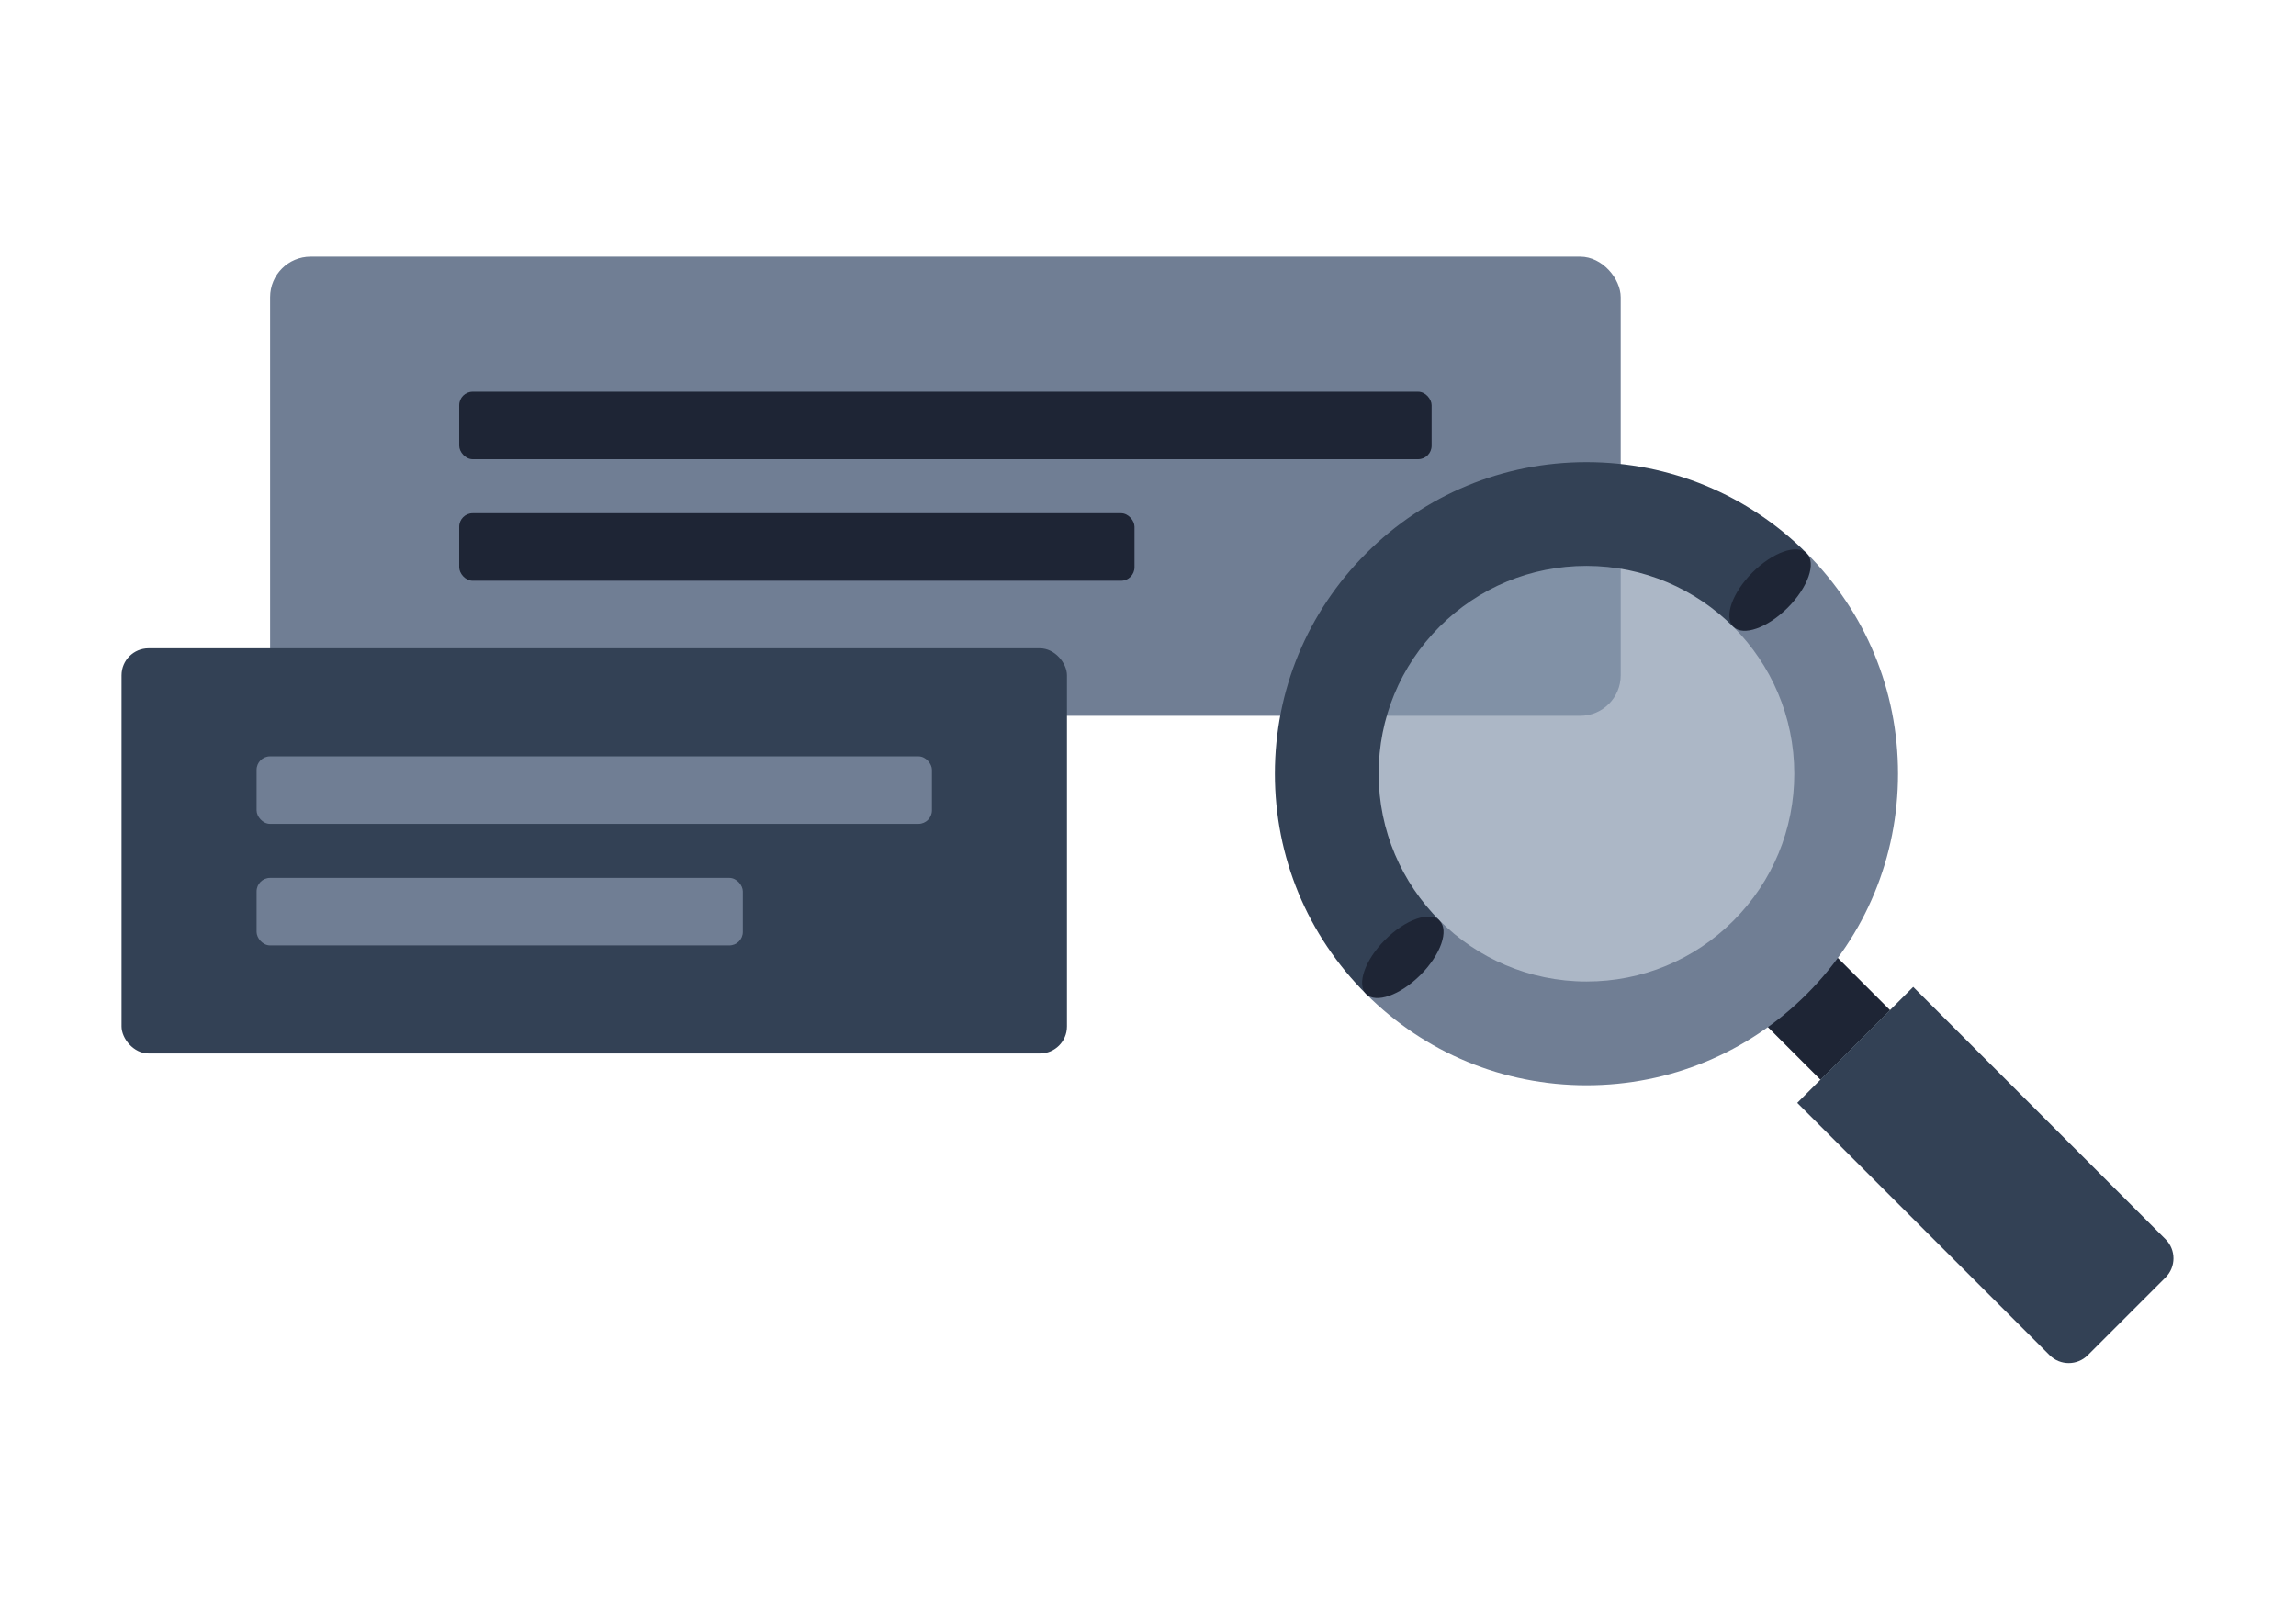
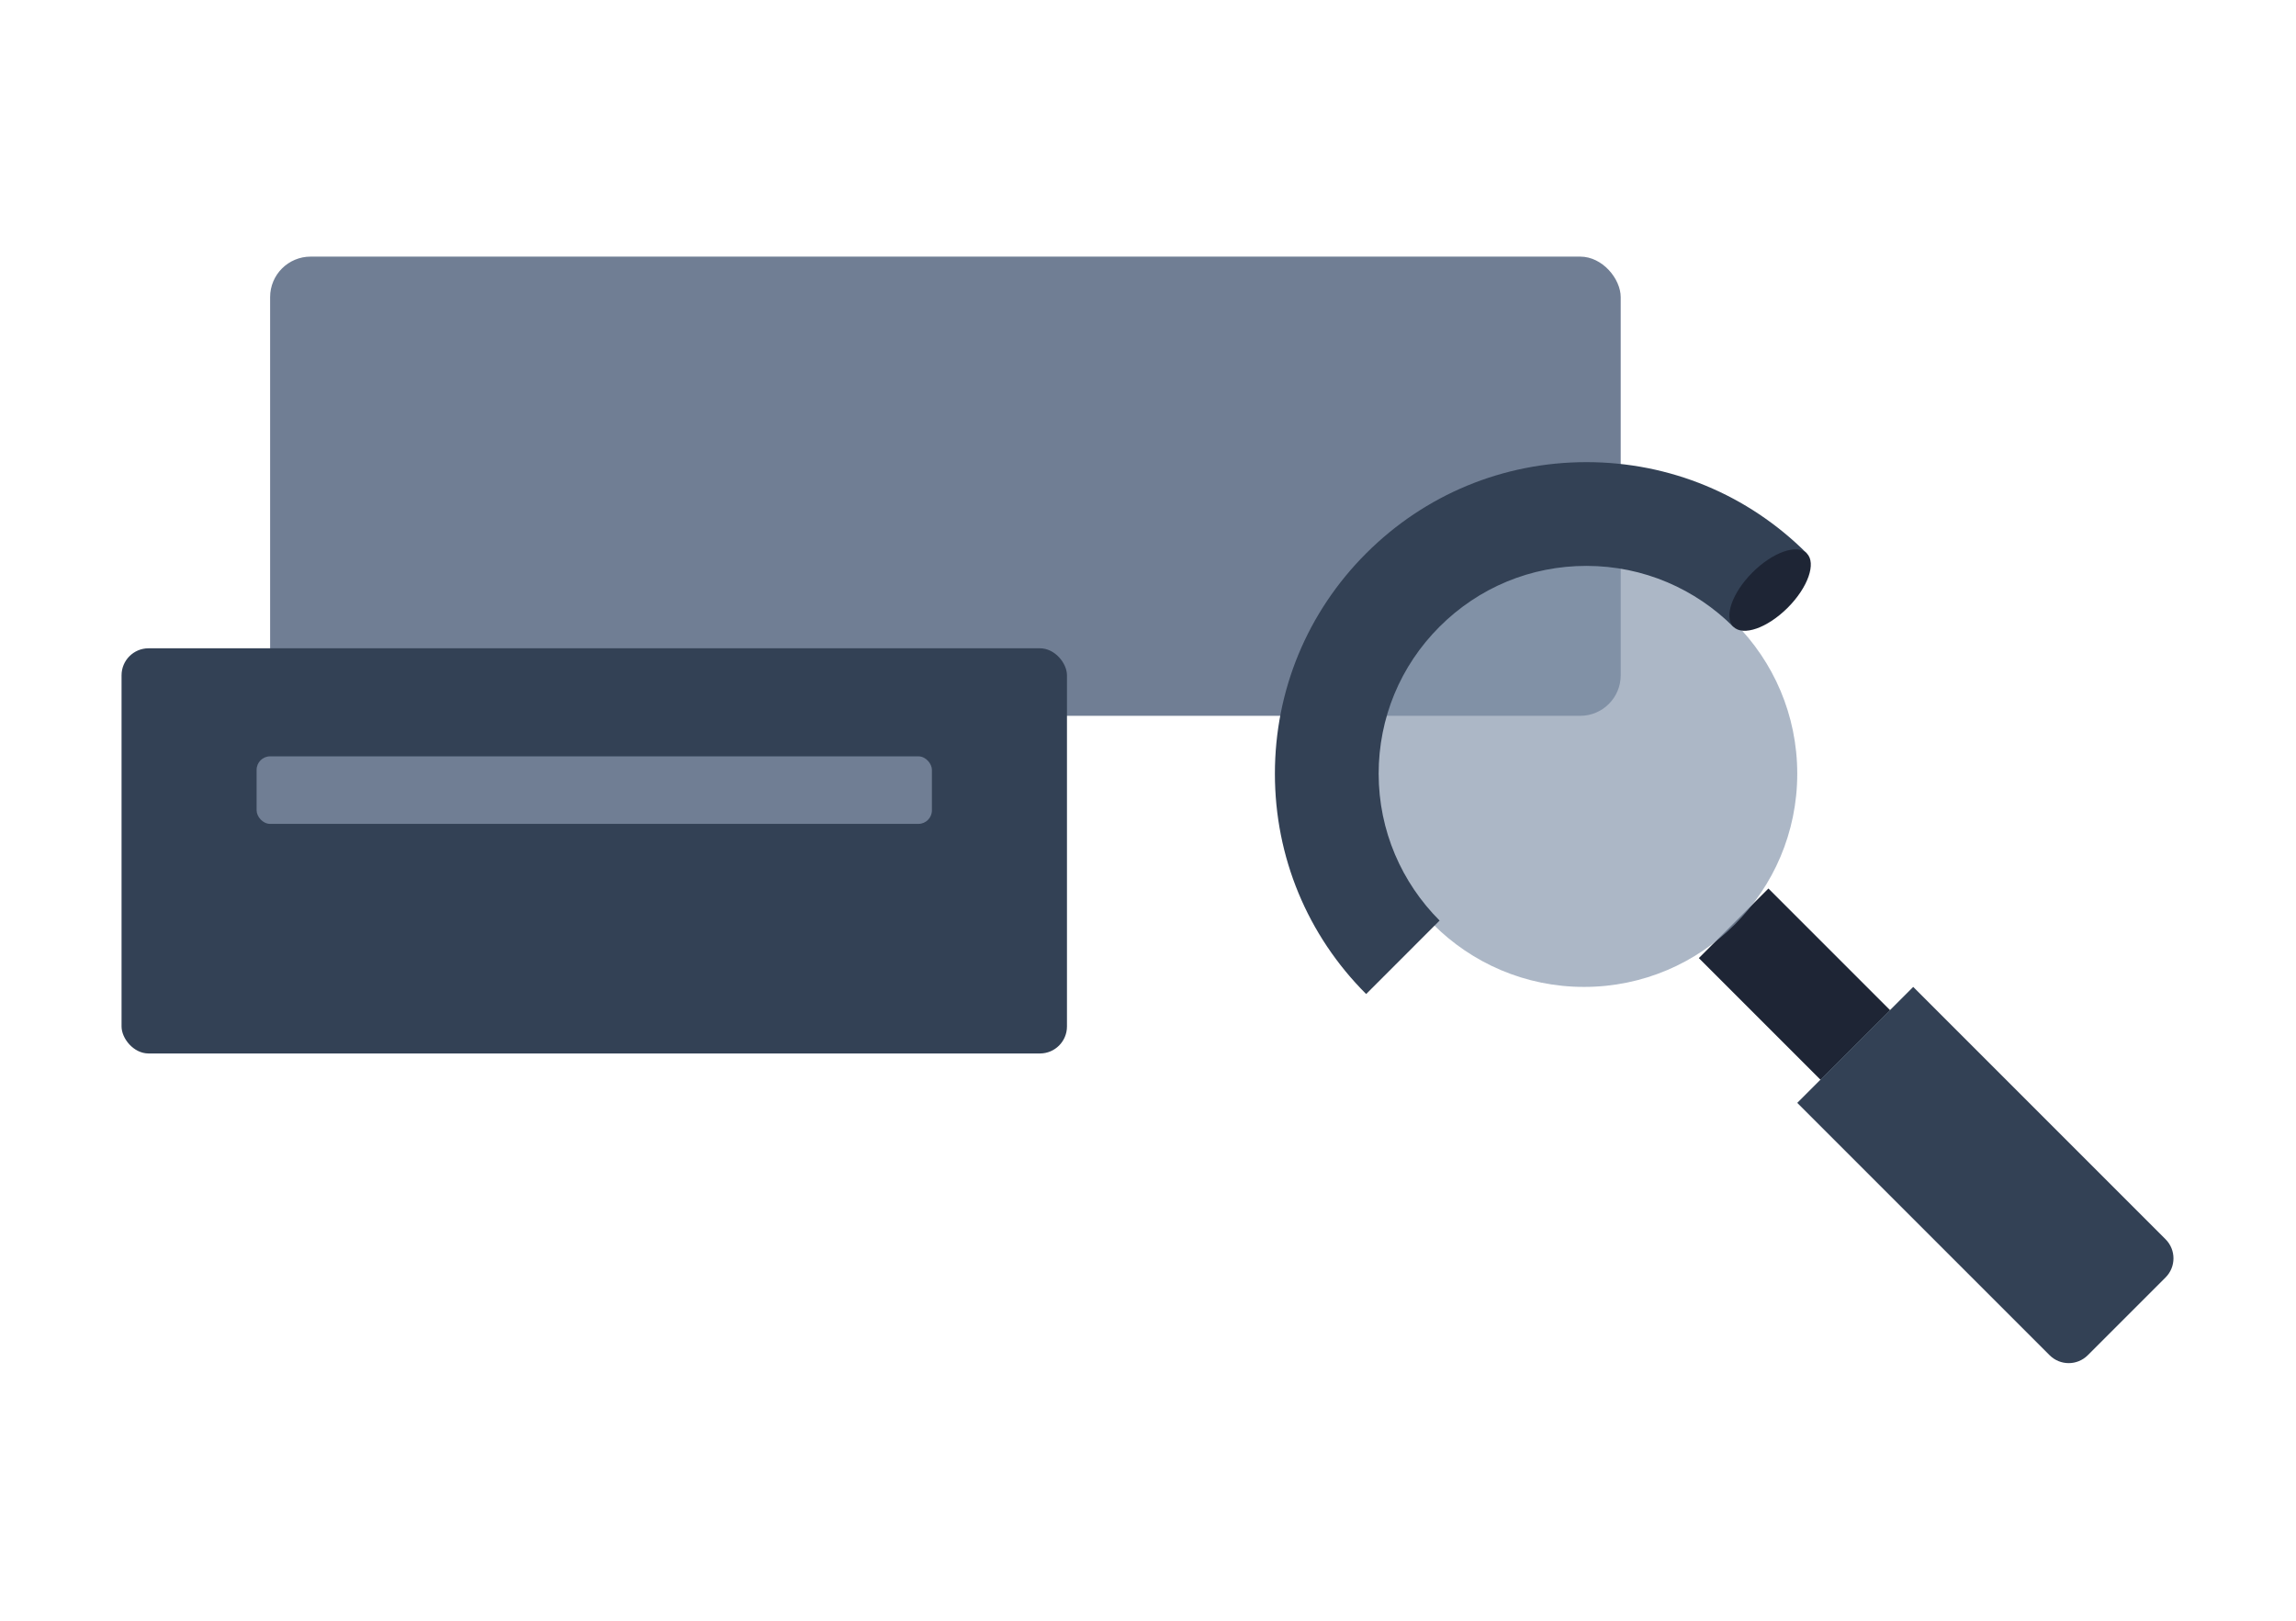
<svg xmlns="http://www.w3.org/2000/svg" width="170" height="120" viewBox="0 0 170 120" fill="none">
  <g clip-path="url(#clip0_23_808)">
    <rect x="20" y="19" width="100" height="34" rx="3" fill="#707E94" />
-     <rect x="34" y="29" width="72" height="5" rx="1" fill="#1E2535" />
-     <rect x="34" y="38" width="50" height="5" rx="1" fill="#1E2535" />
    <rect x="9" y="48" width="70" height="30" rx="2" fill="#334155" />
    <rect x="19" y="56" width="50" height="5" rx="1" fill="#707E94" />
-     <rect x="19" y="65" width="36" height="5" rx="1" fill="#707E94" />
    <path fill-rule="evenodd" clip-rule="evenodd" d="M134.8 79.952L125.786 70.938L130.938 65.786L139.952 74.8L134.8 79.952Z" fill="#1E2535" />
    <circle cx="117.286" cy="57.286" r="15.786" fill="#8A99AE" fill-opacity="0.7" />
    <path fill-rule="evenodd" clip-rule="evenodd" d="M154.584 100.341C153.803 101.122 152.537 101.122 151.756 100.341L133.072 81.658L141.658 73.071L160.342 91.755C161.123 92.536 161.123 93.802 160.342 94.584L154.584 100.341Z" fill="#334155" />
-     <path d="M101.152 73.599C105.508 77.956 111.304 80.355 117.466 80.355C123.628 80.355 129.423 77.956 133.779 73.6C138.136 69.243 140.534 63.448 140.534 57.286C140.534 51.124 138.135 45.329 133.779 40.972L128.34 46.411C131.128 49.2 132.852 53.044 132.852 57.286C132.852 61.394 131.254 65.261 128.347 68.168C125.441 71.075 121.577 72.676 117.466 72.672C113.224 72.672 109.375 70.945 106.591 68.16L101.156 73.595L101.152 73.599Z" fill="#707E94" />
    <path d="M133.779 40.972C129.422 36.616 123.627 34.217 117.465 34.217C111.303 34.217 105.511 36.612 101.151 40.972C96.795 45.328 94.396 51.123 94.396 57.285C94.396 63.447 96.795 69.243 101.152 73.599L106.591 68.16C103.803 65.372 102.079 61.527 102.078 57.285C102.078 53.177 103.676 49.31 106.583 46.404C109.49 43.497 113.353 41.895 117.465 41.899C121.707 41.899 125.555 43.627 128.34 46.411L133.775 40.976L133.779 40.972Z" fill="#334155" />
-     <path d="M105.175 72.186C106.676 70.686 107.308 68.885 106.587 68.164C105.866 67.443 104.065 68.075 102.564 69.576C101.063 71.077 100.431 72.878 101.152 73.599C101.873 74.32 103.674 73.687 105.175 72.186Z" fill="#1E2535" />
    <path d="M132.366 44.995C133.867 43.494 134.499 41.693 133.779 40.972C133.058 40.251 131.257 40.884 129.756 42.385C128.255 43.886 127.622 45.687 128.343 46.407C129.064 47.128 130.865 46.496 132.366 44.995Z" fill="#1E2535" />
  </g>
  <defs>
    <clipPath id="clip0_23_808">
      <rect width="152" height="82" fill="white" transform="translate(9 19)" />
    </clipPath>
  </defs>
</svg>